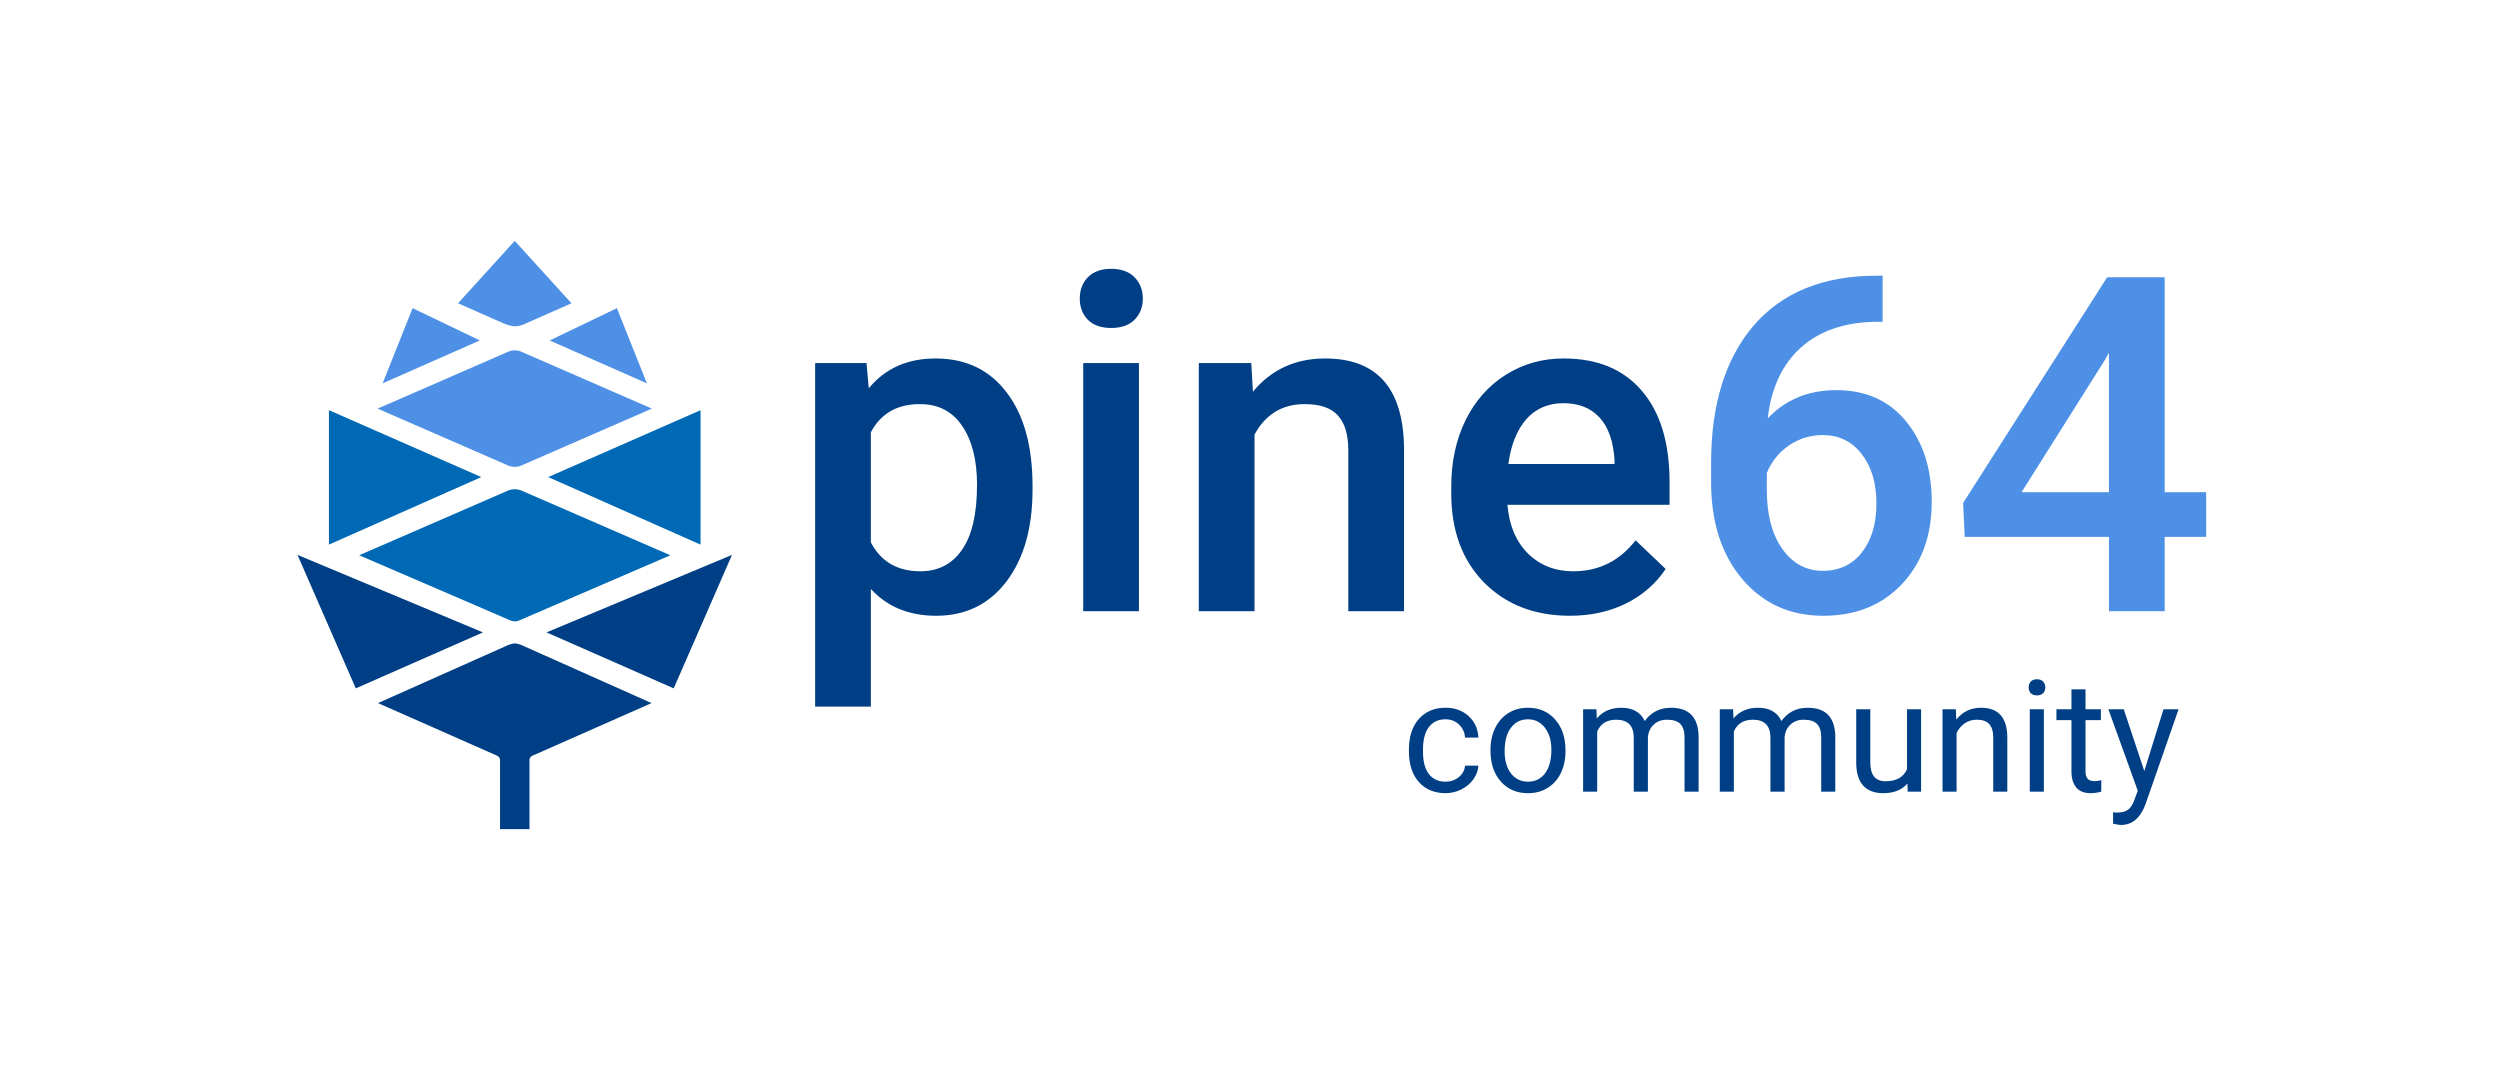
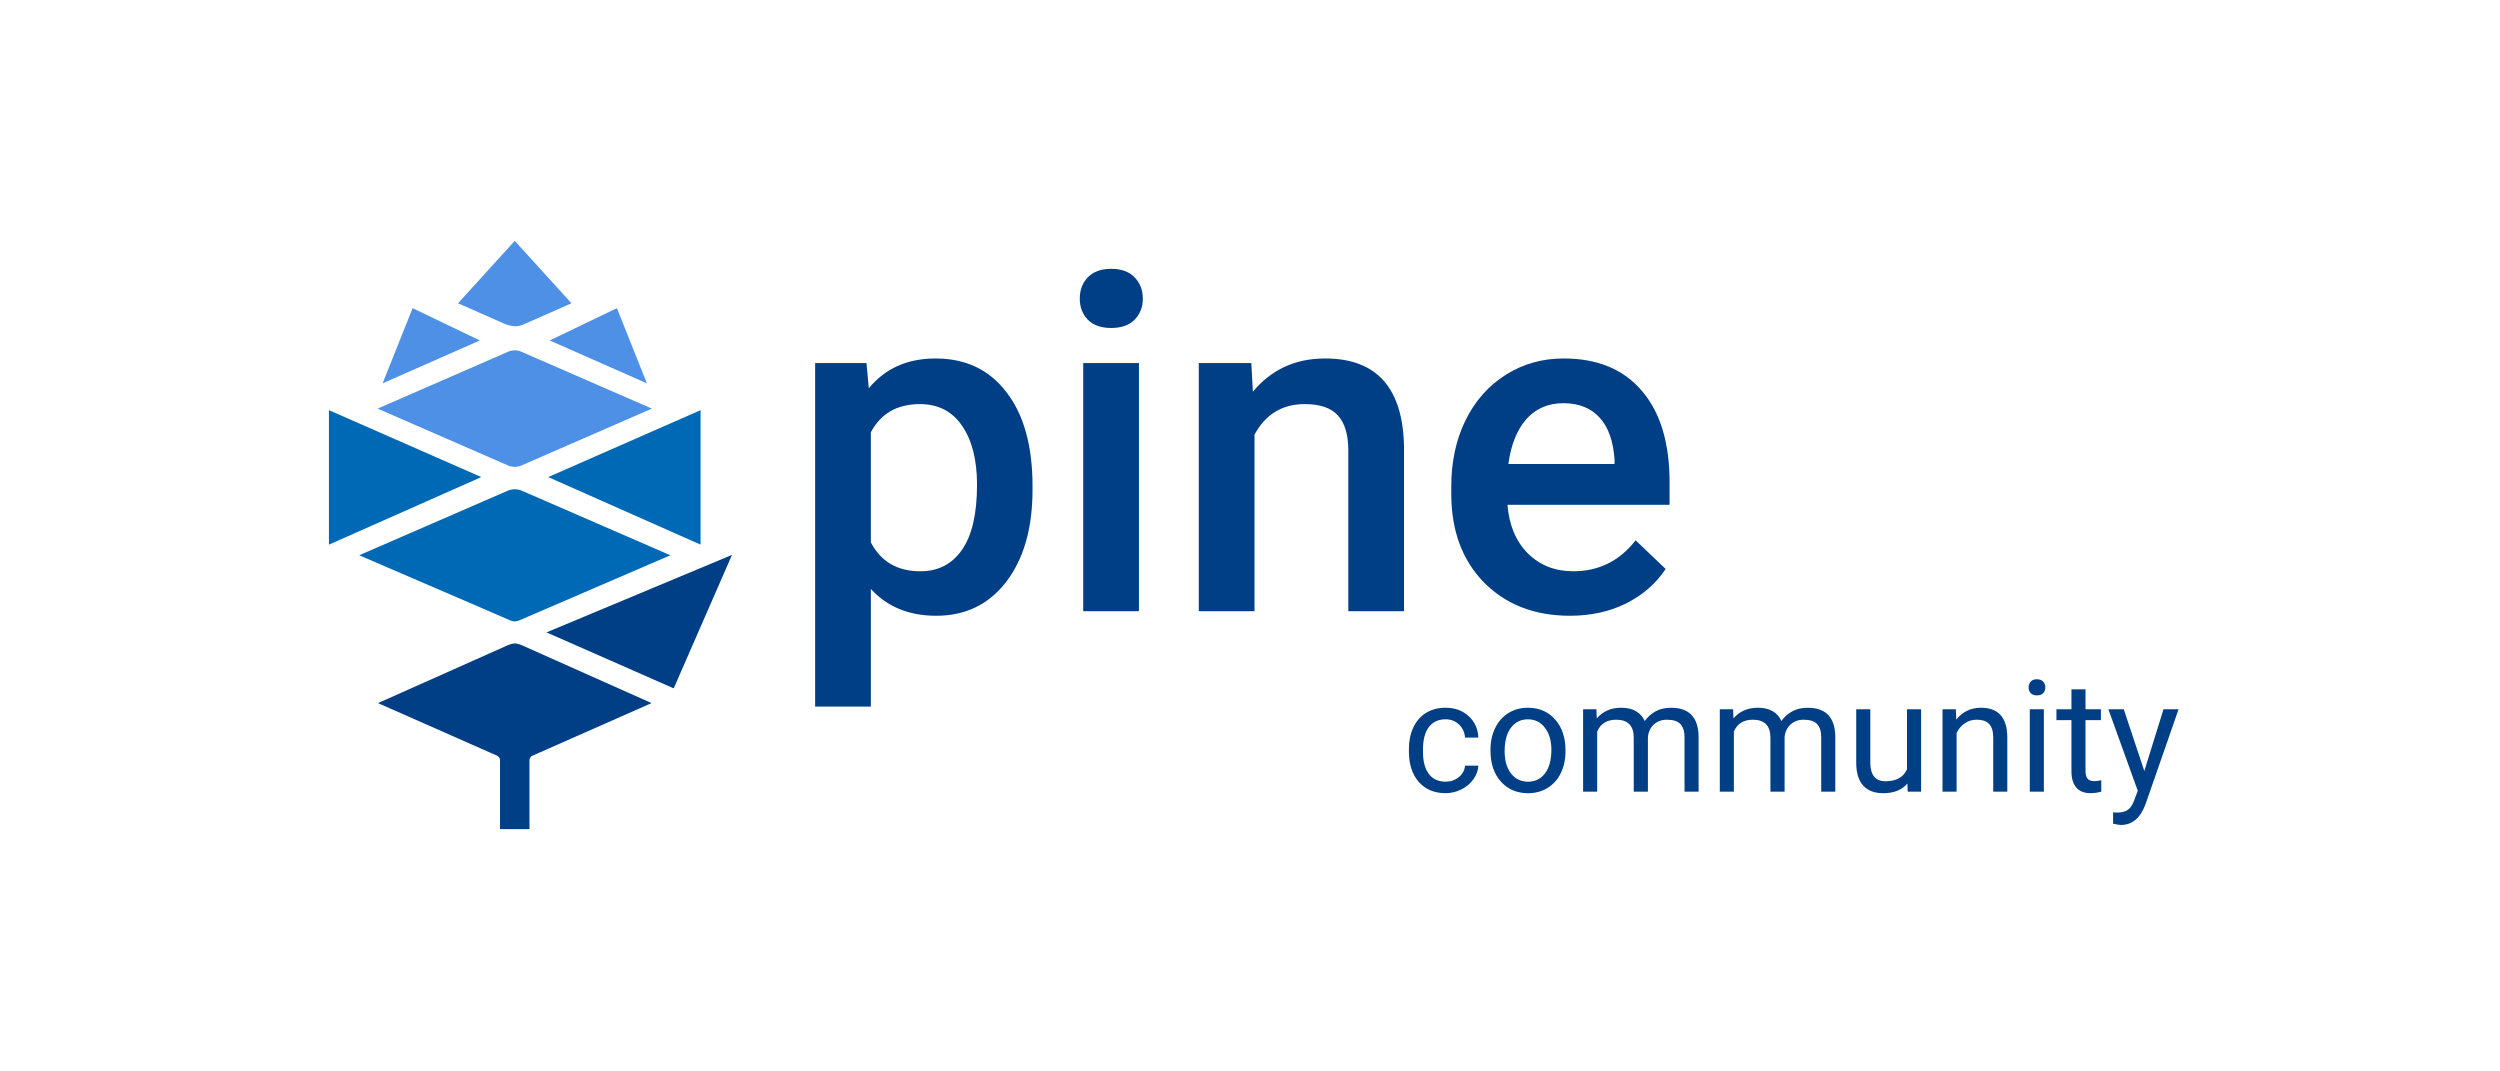
<svg xmlns="http://www.w3.org/2000/svg" width="2100" height="900" viewBox="0 0 555.625 238.125" version="1.1" id="svg1">
  <defs id="defs1" />
  <g id="layer1">
    <g id="g2" transform="matrix(9.847,0,0,9.847,-673.627,-484.371)">
      <g id="text234" style="font-weight:500;font-size:40px;line-height:1.25;font-family:Roboto;-inkscape-font-specification:'Roboto, Medium';letter-spacing:0px;word-spacing:0px;white-space:pre;fill:#003f85" transform="matrix(0.265,0,0,0.265,61.177,21.532)" aria-label="pine64">
        <path d="m 115.234,146.072 q 0,4.902 -2.227,7.832 -2.227,2.91 -5.977,2.91 -3.477,0 -5.566,-2.285 v 10.02 h -4.746 v -29.258 h 4.375 l 0.195,2.148 q 2.09,-2.539 5.684,-2.539 3.867,0 6.055,2.891 2.207,2.871 2.207,7.988 z m -4.727,-0.41 q 0,-3.164 -1.27,-5.02 -1.25,-1.855 -3.594,-1.855 -2.91,0 -4.18,2.402 v 9.375 q 1.289,2.461 4.219,2.461 2.266,0 3.535,-1.816 1.289,-1.836 1.289,-5.547 z m 13.789,10.762 h -4.746 v -21.133 h 4.746 z m -5.039,-26.621 q 0,-1.094 0.684,-1.816 0.703,-0.723 1.992,-0.723 1.289,0 1.992,0.723 0.703,0.723 0.703,1.816 0,1.074 -0.703,1.797 -0.703,0.703 -1.992,0.703 -1.289,0 -1.992,-0.703 -0.684,-0.723 -0.684,-1.797 z m 14.609,5.488 0.137,2.441 q 2.344,-2.832 6.152,-2.832 6.602,0 6.719,7.559 v 13.965 h -4.746 v -13.691 q 0,-2.012 -0.879,-2.969 -0.859,-0.977 -2.832,-0.977 -2.871,0 -4.277,2.598 v 15.039 h -4.746 v -21.133 z m 27.148,21.523 q -4.512,0 -7.324,-2.832 -2.793,-2.852 -2.793,-7.578 v -0.586 q 0,-3.164 1.211,-5.645 1.23,-2.5 3.438,-3.887 2.207,-1.387 4.922,-1.387 4.316,0 6.66,2.754 2.363,2.754 2.363,7.793 v 1.914 h -13.809 q 0.215,2.617 1.738,4.141 1.543,1.523 3.867,1.523 3.262,0 5.312,-2.637 l 2.559,2.441 q -1.27,1.895 -3.398,2.949 -2.109,1.035 -4.746,1.035 z m -0.566,-18.105 q -1.953,0 -3.164,1.367 -1.191,1.367 -1.523,3.809 h 9.043 v -0.352 q -0.156,-2.383 -1.27,-3.594 -1.113,-1.23 -3.086,-1.23 z" id="path7" />
-         <path style="fill:#4d90e6" d="m 187.637,127.85 v 3.926 h -0.586 q -3.984,0.059 -6.367,2.188 -2.383,2.129 -2.832,6.035 2.285,-2.402 5.84,-2.402 3.77,0 5.938,2.656 2.188,2.656 2.188,6.855 0,4.336 -2.559,7.031 -2.539,2.676 -6.68,2.676 -4.258,0 -6.914,-3.145 -2.637,-3.145 -2.637,-8.242 v -1.621 q 0,-7.48 3.633,-11.719 3.652,-4.238 10.488,-4.238 z m -5.098,13.574 q -1.562,0 -2.871,0.879 -1.289,0.879 -1.895,2.344 v 1.445 q 0,3.164 1.328,5.039 1.328,1.855 3.438,1.855 2.109,0 3.34,-1.582 1.23,-1.582 1.23,-4.16 0,-2.578 -1.25,-4.199 -1.25,-1.621 -3.32,-1.621 z m 29.121,4.863 h 3.535 v 3.809 h -3.535 v 6.328 h -4.746 v -6.328 h -12.285 l -0.137,-2.891 12.266,-19.219 h 4.902 z m -12.188,0 h 7.441 v -11.875 l -0.352,0.625 z" id="path9" />
      </g>
      <g class="a" id="g26" style="isolation:isolate" transform="matrix(0.181,0,0,0.181,75.124,54.625)">
        <path class="b" d="m 239.073,61.61 3.738,9.374 -12.121,-5.347 z" transform="translate(-199.243,-53.212)" id="path6" style="fill:#4d90e6;fill-opacity:1" />
        <path class="c" d="m 229.33,163.263 19,-8.343 v 16.767 z" transform="translate(-198.069,-133.802)" id="path8" style="fill:#0069b5;fill-opacity:1" />
        <path class="d" d="m 227.81,296.973 15.859,6.979 7.268,-16.643 z" transform="translate(-196.756,-248.145)" id="path10" style="fill:#003f85;fill-opacity:1" />
        <path class="e" d="M 152.633,10.342 146.85,7.789 153.928,0 h -0.011 l 7.078,7.789 -5.823,2.571 a 3.282,3.282 0 0 1 -0.363,0.147 c -0.079,0.027 -0.155,0.05 -0.23,0.07 a 2.365,2.365 0 0 1 -1.088,0.02 c -0.059,-0.012 -0.119,-0.026 -0.179,-0.041 a 5.974,5.974 0 0 1 -0.6,-0.181 c -0.025,-0.01 -0.052,-0.02 -0.079,-0.033 z" transform="translate(-126.832)" id="path12" style="fill:#4d90e6;fill-opacity:1" />
        <path class="b" d="m 81.6,61.61 -3.74,9.374 12.12,-5.348 z" transform="translate(-67.246,-53.212)" id="path14" style="fill:#4d90e6;fill-opacity:1" />
        <path class="b" d="m 89.856,114.695 a 1.412,1.412 0 0 1 -0.243,-0.082 L 73.3,107.5 v 0 l 16.351,-7.127 a 1.4,1.4 0 0 1 0.209,-0.074 2.327,2.327 0 0 1 0.543,-0.063 2.218,2.218 0 0 1 0.532,0.063 1.46,1.46 0 0 1 0.209,0.074 l 16.351,7.127 v 0 q -8.159,3.556 -16.318,7.113 a 1.435,1.435 0 0 1 -0.211,0.074 h -0.005 a 2.2,2.2 0 0 1 -1.028,0.022 z" transform="translate(-63.308,-86.576)" id="path16" style="fill:#4d90e6;fill-opacity:1" />
-         <path class="c" d="m 47.777,163.263 -19,-8.343 v 16.767 z" transform="translate(-24.857,-133.802)" id="path18" style="fill:#0069b5;fill-opacity:1" />
-         <path class="d" d="M 23.126,296.973 7.268,303.953 0,287.31 Z" transform="translate(0,-248.145)" id="path20" style="fill:#003f85;fill-opacity:1" />
+         <path class="c" d="m 47.777,163.263 -19,-8.343 v 16.767 " transform="translate(-24.857,-133.802)" id="path18" style="fill:#0069b5;fill-opacity:1" />
        <path class="d" d="m 90.662,368.291 a 1.821,1.821 0 0 0 -0.281,0.044 3.462,3.462 0 0 0 -0.552,0.17 l -16.209,7.226 14.841,6.554 a 0.634,0.634 0 0 1 0.378,0.579 v 8.58 h 3.674 v -8.58 a 0.634,0.634 0 0 1 0.378,-0.579 l 14.841,-6.554 -16.211,-7.231 a 3.414,3.414 0 0 0 -0.552,-0.17 1.843,1.843 0 0 0 -0.281,-0.044" transform="translate(-63.584,-318.086)" id="path22" style="fill:#003f85;fill-opacity:1" />
        <path class="c" d="m 75.246,243.634 c -0.438,-0.2 -8.175,-3.531 -18.816,-8.115 0,0 18,-7.82 18.538,-8.054 a 2.216,2.216 0 0 1 1.723,0 c 0.543,0.232 18.538,8.054 18.538,8.054 l -18.816,8.115 a 1.724,1.724 0 0 1 -0.484,0.123 0.715,0.715 0 0 1 -0.187,0 1.933,1.933 0 0 1 -0.496,-0.123 z" transform="translate(-48.738,-196.308)" id="path24" style="fill:#0069b5;fill-opacity:1" />
      </g>
      <path style="font-size:13.333px;line-height:1;font-family:Roboto;-inkscape-font-specification:'Roboto, Normal';text-align:end;letter-spacing:0px;word-spacing:0px;text-anchor:end;white-space:pre;fill:#003f85" d="m 462.911,267.495 q 0.645,0 1.126,-0.391 0.482,-0.391 0.534,-0.977 h 1.139 q -0.033,0.605 -0.417,1.152 -0.384,0.547 -1.029,0.872 -0.638,0.326 -1.354,0.326 -1.439,0 -2.292,-0.957 -0.846,-0.964 -0.846,-2.63 v -0.202 q 0,-1.029 0.378,-1.829 0.378,-0.801 1.081,-1.243 0.71,-0.443 1.673,-0.443 1.185,0 1.966,0.71 0.788,0.71 0.84,1.842 h -1.139 q -0.052,-0.684 -0.521,-1.12 -0.462,-0.443 -1.146,-0.443 -0.918,0 -1.426,0.664 -0.501,0.658 -0.501,1.908 v 0.228 q 0,1.217 0.501,1.875 0.501,0.658 1.432,0.658 z m 3.835,-2.734 q 0,-1.035 0.404,-1.862 0.41,-0.827 1.133,-1.276 0.729,-0.449 1.66,-0.449 1.439,0 2.324,0.996 0.892,0.996 0.892,2.65 v 0.085 q 0,1.029 -0.397,1.849 -0.391,0.814 -1.126,1.27 -0.729,0.456 -1.68,0.456 -1.432,0 -2.324,-0.996 -0.885,-0.996 -0.885,-2.637 z m 1.211,0.143 q 0,1.172 0.54,1.881 0.547,0.71 1.458,0.71 0.918,0 1.458,-0.716 0.54,-0.723 0.54,-2.018 0,-1.159 -0.553,-1.875 -0.547,-0.723 -1.458,-0.723 -0.892,0 -1.439,0.71 -0.547,0.71 -0.547,2.031 z m 7.845,-3.6 0.033,0.781 q 0.775,-0.911 2.09,-0.911 1.478,0 2.012,1.133 0.352,-0.508 0.911,-0.82 0.566,-0.312 1.335,-0.312 2.318,0 2.357,2.454 v 4.72 h -1.204 v -4.648 q 0,-0.755 -0.345,-1.126 -0.345,-0.378 -1.159,-0.378 -0.671,0 -1.113,0.404 -0.443,0.397 -0.514,1.074 v 4.674 h -1.211 v -4.616 q 0,-1.536 -1.504,-1.536 -1.185,0 -1.621,1.009 v 5.143 h -1.204 v -7.044 z m 11.686,0 0.033,0.781 q 0.775,-0.911 2.09,-0.911 1.478,0 2.012,1.133 0.352,-0.508 0.911,-0.82 0.566,-0.312 1.335,-0.312 2.318,0 2.357,2.454 v 4.72 h -1.204 v -4.648 q 0,-0.755 -0.345,-1.126 -0.345,-0.378 -1.159,-0.378 -0.671,0 -1.113,0.404 -0.443,0.397 -0.514,1.074 v 4.674 h -1.211 v -4.616 q 0,-1.536 -1.504,-1.536 -1.185,0 -1.621,1.009 v 5.143 h -1.204 v -7.044 z m 14.902,6.348 q -0.703,0.827 -2.064,0.827 -1.126,0 -1.719,-0.651 -0.586,-0.658 -0.592,-1.94 v -4.583 h 1.204 v 4.551 q 0,1.602 1.302,1.602 1.38,0 1.836,-1.029 v -5.124 h 1.204 v 7.044 h -1.146 z m 4.141,-6.348 0.039,0.885 q 0.807,-1.016 2.109,-1.016 2.233,0 2.253,2.52 v 4.655 h -1.204 v -4.661 q -0.007,-0.762 -0.352,-1.126 -0.339,-0.365 -1.061,-0.365 -0.586,0 -1.029,0.312 -0.443,0.312 -0.69,0.82 v 5.02 h -1.204 v -7.044 z m 7.526,7.044 h -1.204 v -7.044 h 1.204 z m -1.302,-8.913 q 0,-0.293 0.176,-0.495 0.182,-0.202 0.534,-0.202 0.352,0 0.534,0.202 0.182,0.202 0.182,0.495 0,0.293 -0.182,0.488 -0.182,0.195 -0.534,0.195 -0.352,0 -0.534,-0.195 -0.176,-0.195 -0.176,-0.488 z m 4.863,0.163 v 1.706 h 1.315 v 0.931 h -1.315 v 4.368 q 0,0.423 0.176,0.638 0.176,0.208 0.599,0.208 0.208,0 0.573,-0.078 v 0.977 q -0.475,0.13 -0.924,0.13 -0.807,0 -1.217,-0.488 -0.41,-0.488 -0.41,-1.387 v -4.368 h -1.283 v -0.931 h 1.283 v -1.706 z m 5.026,6.986 1.641,-5.28 h 1.289 l -2.832,8.131 q -0.658,1.758 -2.09,1.758 l -0.228,-0.019 -0.449,-0.085 v -0.977 l 0.326,0.026 q 0.612,0 0.951,-0.247 0.345,-0.247 0.566,-0.905 l 0.267,-0.716 -2.513,-6.966 h 1.315 z" id="text1209" transform="matrix(0.264,0,0,0.264,-21.171,-3.786)" aria-label="community" />
    </g>
  </g>
</svg>